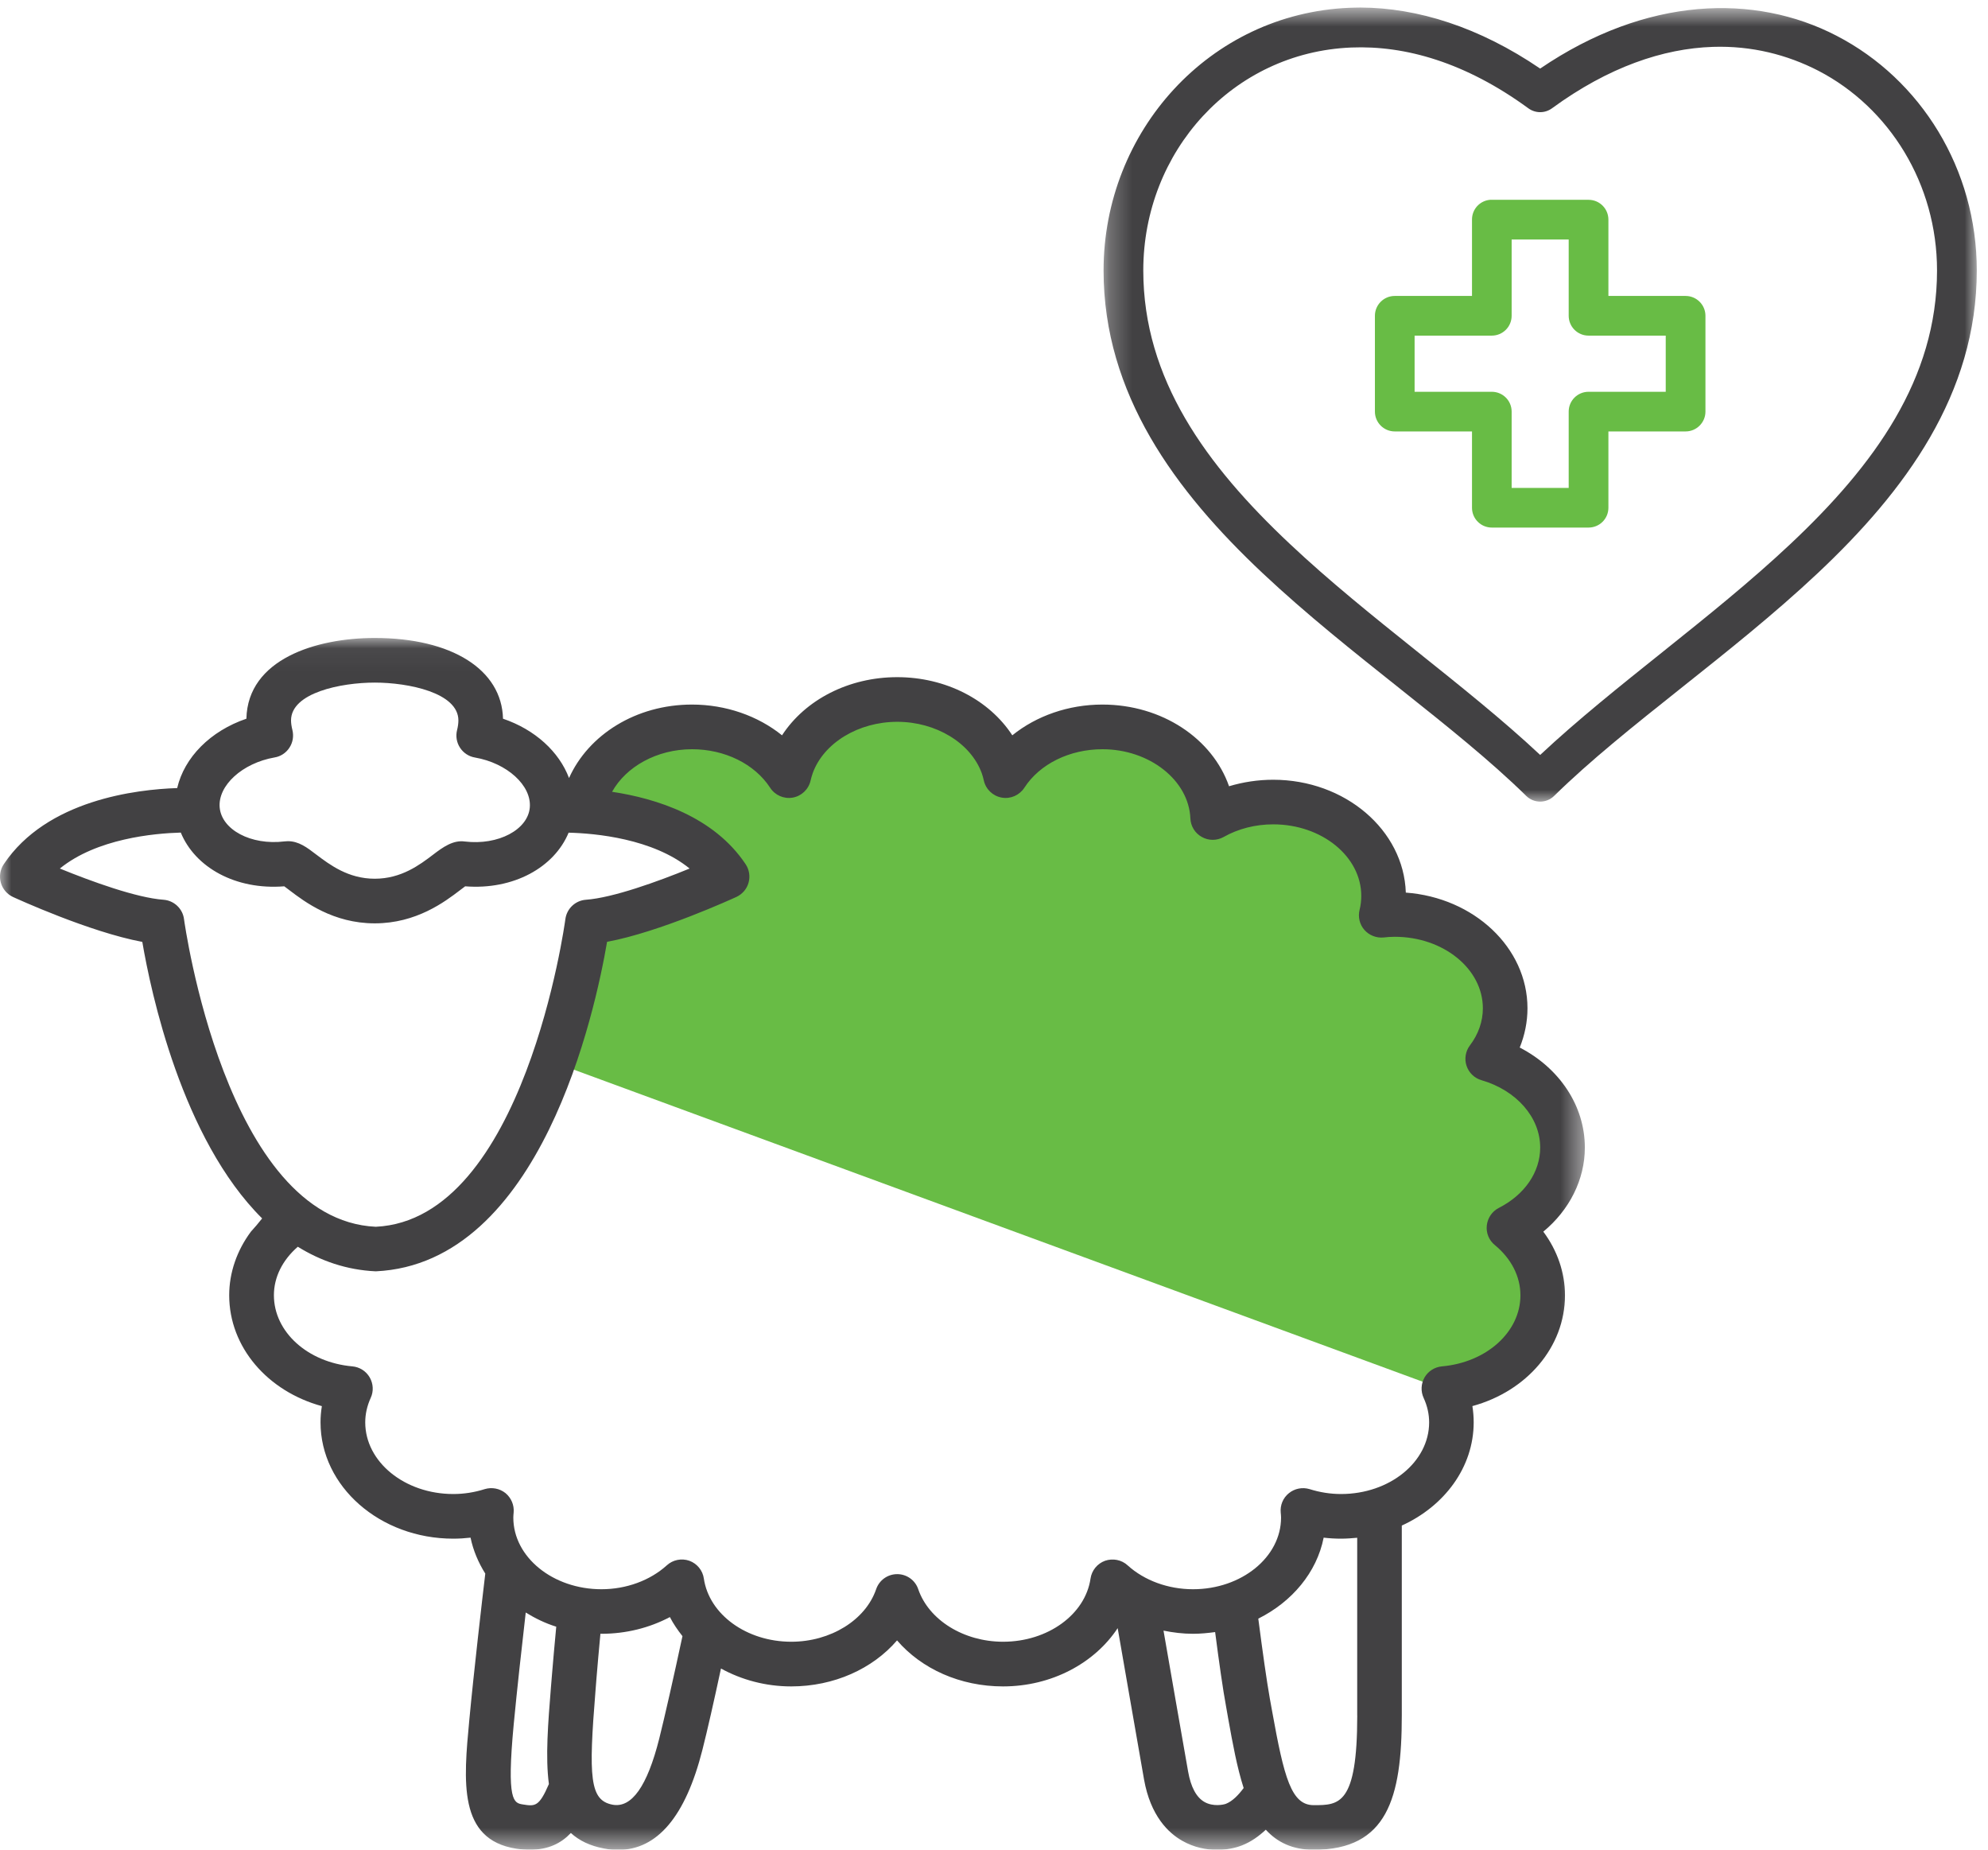
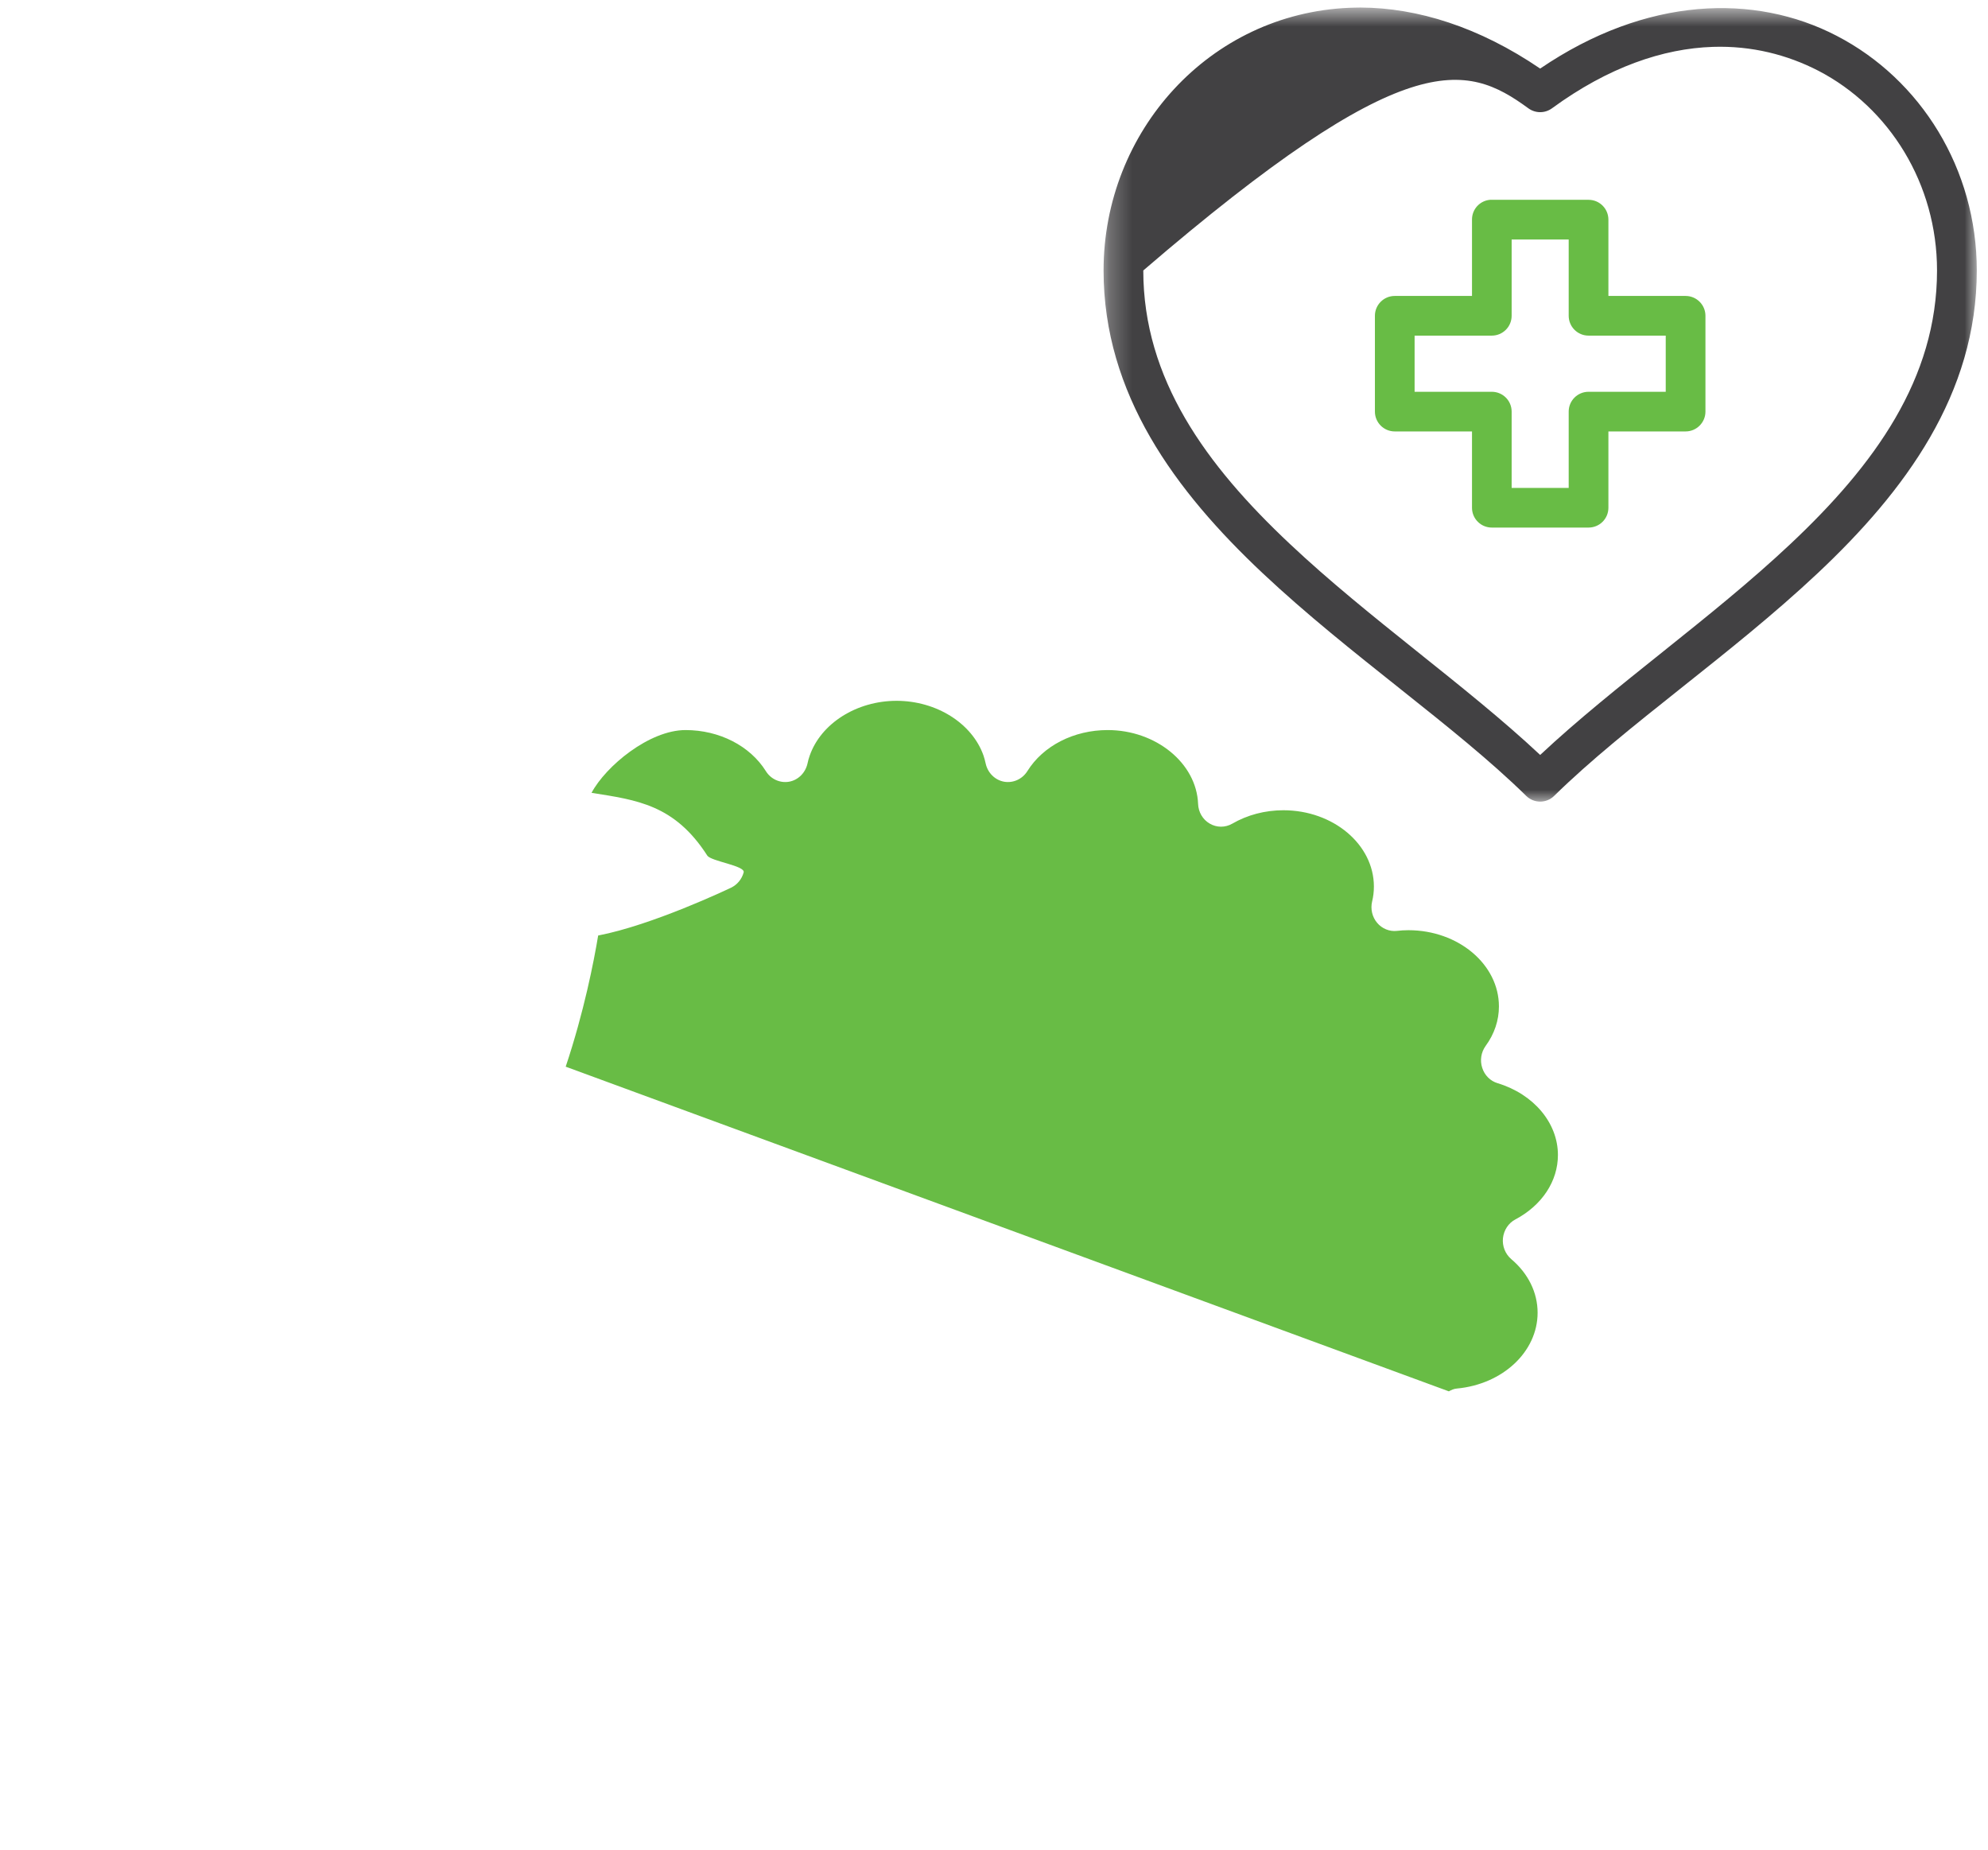
<svg xmlns="http://www.w3.org/2000/svg" xmlns:xlink="http://www.w3.org/1999/xlink" width="86px" height="80px" viewBox="0 0 86 80" version="1.1">
  <title>Group 11</title>
  <desc>Created with Sketch.</desc>
  <defs>
    <polygon id="path-1" points="0 1.042 68.56 1.042 68.56 53.458 0 53.458" />
    <polygon id="path-3" points="1.254 1.667 39.028 1.667 39.028 36.012 1.254 36.012" />
  </defs>
  <g id="Symbols" stroke="none" stroke-width="1" fill="none" fill-rule="evenodd">
    <g id="icon/sheep" transform="translate(0, -3)">
      <g id="Group-11" transform="translate(0, 1)">
        <path d="M63.023,62.056 C65.013,61.87 66.516,60.459 66.516,58.776 C66.516,57.907 66.112,57.079 65.377,56.459 C65.117,56.236 64.982,55.896 65.017,55.552 C65.054,55.208 65.254,54.899 65.552,54.743 C66.707,54.132 67.395,53.088 67.395,51.954 C67.395,50.569 66.347,49.321 64.785,48.849 C64.471,48.756 64.222,48.507 64.12,48.184 C64.015,47.866 64.071,47.51 64.266,47.24 C64.645,46.724 64.843,46.132 64.843,45.532 C64.843,43.71 63.086,42.232 60.926,42.232 C60.754,42.232 60.589,42.243 60.424,42.262 C60.108,42.297 59.783,42.164 59.574,41.913 C59.36,41.66 59.281,41.316 59.357,40.99 C59.409,40.781 59.434,40.56 59.434,40.344 C59.434,38.527 57.677,37.044 55.518,37.044 C54.727,37.044 53.963,37.244 53.303,37.627 C53,37.799 52.635,37.799 52.333,37.622 C52.033,37.45 51.841,37.125 51.829,36.767 C51.759,35.005 50.004,33.576 47.917,33.576 C46.457,33.576 45.126,34.254 44.442,35.354 C44.224,35.698 43.831,35.879 43.433,35.809 C43.041,35.737 42.727,35.426 42.639,35.019 C42.613,34.905 42.585,34.791 42.546,34.678 C42.055,33.283 40.507,32.311 38.785,32.311 C37.065,32.311 35.519,33.281 35.029,34.678 C34.985,34.794 34.959,34.905 34.933,35.019 C34.843,35.426 34.531,35.737 34.139,35.809 C33.741,35.879 33.346,35.698 33.132,35.354 C32.444,34.254 31.112,33.576 29.657,33.576 C28.084,33.576 26.203,35.14 25.59,36.291 C27.556,36.602 29.181,36.802 30.596,39.003 C30.757,39.254 32.251,39.442 32.17,39.733 C32.091,40.023 31.896,40.261 31.631,40.391 C31.479,40.463 28.225,42.011 25.876,42.462 C25.69,43.589 25.262,45.772 24.472,48.135 L62.677,62.177 C62.783,62.118 62.897,62.065 63.023,62.056" id="Fill-1" fill="#68BC45" />
        <g id="Group-5" transform="translate(0, 28.551)">
          <mask id="mask-2" fill="white">
            <use xlink:href="#path-1" />
          </mask>
          <g id="Clip-4" />
-           <path d="M64.836,25.694 C64.548,25.841 64.353,26.129 64.318,26.454 C64.283,26.775 64.413,27.096 64.667,27.3 C65.378,27.886 65.773,28.658 65.773,29.474 C65.773,31.054 64.313,32.374 62.377,32.546 C62.066,32.574 61.784,32.751 61.626,33.023 C61.471,33.297 61.454,33.627 61.587,33.913 C61.745,34.257 61.824,34.615 61.824,34.968 C61.824,36.679 60.116,38.067 58.012,38.067 C57.554,38.067 57.096,37.995 56.652,37.855 C56.343,37.762 56.006,37.827 55.755,38.032 C55.502,38.236 55.372,38.552 55.404,38.875 C55.411,38.948 55.418,39.015 55.418,39.087 C55.418,40.795 53.71,42.185 51.609,42.185 C50.535,42.185 49.505,41.809 48.78,41.151 C48.517,40.909 48.141,40.84 47.806,40.953 C47.469,41.074 47.227,41.372 47.176,41.723 C46.948,43.28 45.324,44.456 43.394,44.456 C41.693,44.456 40.185,43.522 39.724,42.188 C39.594,41.795 39.225,41.532 38.813,41.532 C38.399,41.532 38.032,41.795 37.9,42.188 C37.442,43.519 35.931,44.456 34.23,44.456 C32.3,44.456 30.678,43.28 30.448,41.723 C30.399,41.372 30.155,41.074 29.82,40.953 C29.488,40.837 29.109,40.909 28.846,41.151 C28.119,41.809 27.089,42.185 26.018,42.185 C23.917,42.185 22.206,40.795 22.206,39.087 C22.206,39.015 22.213,38.943 22.22,38.869 C22.25,38.548 22.115,38.232 21.867,38.027 C21.613,37.825 21.278,37.762 20.969,37.855 C20.528,37.995 20.07,38.067 19.61,38.067 C17.508,38.067 15.8,36.679 15.8,34.968 C15.8,34.61 15.879,34.257 16.037,33.908 C16.167,33.627 16.151,33.297 15.993,33.023 C15.835,32.751 15.556,32.574 15.245,32.546 C13.308,32.374 11.849,31.056 11.849,29.469 C11.849,28.69 12.218,27.951 12.883,27.372 C13.869,27.981 14.987,28.377 16.256,28.435 C23.405,28.1 25.75,17.178 26.262,14.184 C28.549,13.761 31.71,12.308 31.859,12.241 C32.117,12.118 32.307,11.897 32.382,11.627 C32.458,11.355 32.414,11.065 32.256,10.828 C30.883,8.766 28.391,7.983 26.478,7.695 C27.078,6.614 28.41,5.854 29.937,5.854 C31.354,5.854 32.647,6.491 33.316,7.52 C33.525,7.843 33.911,8.015 34.295,7.946 C34.676,7.878 34.98,7.588 35.066,7.207 C35.092,7.1 35.12,6.995 35.159,6.886 C35.636,5.577 37.14,4.668 38.816,4.668 C40.487,4.668 41.991,5.58 42.469,6.886 C42.509,6.993 42.534,7.1 42.56,7.207 C42.646,7.588 42.95,7.878 43.334,7.946 C43.72,8.015 44.101,7.843 44.313,7.52 C44.977,6.491 46.272,5.854 47.692,5.854 C49.724,5.854 51.427,7.195 51.495,8.845 C51.509,9.182 51.695,9.484 51.987,9.647 C52.28,9.814 52.636,9.814 52.929,9.652 C53.566,9.291 54.314,9.103 55.081,9.103 C57.18,9.103 58.888,10.493 58.888,12.197 C58.888,12.401 58.865,12.606 58.814,12.804 C58.74,13.11 58.816,13.431 59.023,13.668 C59.23,13.905 59.546,14.026 59.851,13.996 C60.011,13.977 60.174,13.966 60.336,13.966 C62.44,13.966 64.148,15.353 64.148,17.059 C64.148,17.624 63.955,18.18 63.588,18.663 C63.398,18.914 63.342,19.249 63.442,19.546 C63.542,19.849 63.788,20.083 64.09,20.169 C65.608,20.611 66.628,21.78 66.628,23.082 C66.628,24.142 65.959,25.122 64.836,25.694 L64.836,25.694 Z M58.714,47.645 C58.714,51.524 57.924,51.524 56.831,51.524 C55.86,51.524 55.551,50.344 55.03,47.452 L54.932,46.911 C54.795,46.141 54.619,44.891 54.433,43.457 C55.895,42.727 56.964,41.455 57.261,39.954 C57.512,39.984 57.759,39.998 58.01,39.998 C58.249,39.998 58.484,39.98 58.712,39.959 L58.712,47.645 L58.714,47.645 Z M53.031,51.466 C52.931,51.504 52.485,51.601 52.106,51.387 C51.755,51.187 51.516,50.746 51.397,50.069 C51.083,48.298 50.598,45.493 50.333,43.975 C50.746,44.059 51.172,44.112 51.609,44.112 C51.934,44.112 52.252,44.08 52.566,44.038 C52.738,45.358 52.901,46.513 53.038,47.248 L53.133,47.789 C53.324,48.851 53.512,49.888 53.8,50.783 C53.582,51.076 53.322,51.352 53.031,51.466 L53.031,51.466 Z M28.516,48.656 C28,50.699 27.329,51.659 26.499,51.504 C25.511,51.315 25.455,50.339 25.762,46.562 L25.802,46.051 C25.848,45.497 25.906,44.826 25.974,44.108 C25.988,44.108 26.002,44.112 26.015,44.112 C27.08,44.112 28.093,43.857 28.979,43.389 C29.128,43.68 29.316,43.952 29.523,44.214 C29.142,45.99 28.767,47.652 28.516,48.656 L28.516,48.656 Z M22.624,51.494 C22.224,51.429 21.906,51.38 22.224,48.019 C22.362,46.571 22.578,44.619 22.743,43.192 C23.15,43.443 23.587,43.657 24.063,43.805 C23.991,44.582 23.924,45.305 23.877,45.895 L23.835,46.404 C23.707,48.001 23.591,49.447 23.745,50.611 C23.322,51.592 23.147,51.578 22.624,51.494 L22.624,51.494 Z M7.96,13.201 C7.902,12.75 7.53,12.397 7.072,12.364 C5.912,12.281 3.965,11.576 2.589,11.014 C4.181,9.719 6.661,9.491 7.821,9.459 C8.439,10.963 10.189,11.951 12.297,11.783 C12.365,11.83 12.437,11.888 12.52,11.951 C13.181,12.455 14.412,13.385 16.211,13.385 C18.01,13.385 19.24,12.455 19.9,11.951 C19.982,11.888 20.056,11.83 20.123,11.783 C22.218,11.948 23.977,10.963 24.598,9.463 C25.76,9.491 28.24,9.719 29.832,11.014 C28.461,11.576 26.508,12.281 25.348,12.364 C24.888,12.397 24.519,12.748 24.458,13.201 C24.442,13.333 22.678,26.201 16.256,26.508 C9.752,26.206 7.979,13.333 7.96,13.201 L7.96,13.201 Z M11.879,6.209 C12.139,6.168 12.374,6.012 12.518,5.791 C12.667,5.566 12.713,5.294 12.651,5.031 C12.611,4.868 12.59,4.731 12.59,4.608 C12.59,3.409 14.754,2.972 16.211,2.972 C17.666,2.972 19.83,3.409 19.83,4.608 C19.83,4.729 19.812,4.873 19.772,5.029 C19.707,5.291 19.754,5.566 19.902,5.791 C20.047,6.012 20.279,6.168 20.544,6.212 C21.936,6.453 23.001,7.423 22.919,8.373 C22.838,9.331 21.56,10.019 20.109,9.845 C19.61,9.775 19.177,10.075 18.736,10.414 C18.155,10.856 17.36,11.455 16.211,11.455 C15.063,11.455 14.268,10.851 13.687,10.414 C13.278,10.1 12.923,9.831 12.453,9.831 C12.411,9.831 12.351,9.835 12.314,9.84 C10.849,10.021 9.587,9.329 9.503,8.371 C9.422,7.423 10.484,6.453 11.879,6.209 L11.879,6.209 Z M68.56,23.082 C68.56,21.276 67.463,19.646 65.743,18.756 C65.961,18.217 66.078,17.643 66.078,17.059 C66.078,14.431 63.758,12.271 60.815,12.055 C60.727,9.35 58.186,7.174 55.079,7.174 C54.423,7.174 53.78,7.272 53.168,7.455 C52.45,5.398 50.272,3.922 47.687,3.922 C46.225,3.922 44.838,4.408 43.792,5.252 C42.788,3.713 40.907,2.737 38.813,2.737 C36.714,2.737 34.834,3.713 33.83,5.252 C32.784,4.408 31.396,3.922 29.934,3.922 C27.508,3.922 25.455,5.231 24.616,7.1 C24.186,5.961 23.147,5.005 21.76,4.534 C21.708,2.409 19.542,1.042 16.209,1.042 C13.673,1.042 10.717,1.958 10.659,4.534 C9.097,5.066 7.974,6.207 7.665,7.534 C5.905,7.592 2.021,8.043 0.162,10.828 C0.004,11.067 -0.04,11.355 0.036,11.627 C0.113,11.899 0.304,12.123 0.559,12.243 C0.708,12.311 3.872,13.761 6.156,14.187 C6.526,16.357 7.869,22.703 11.34,26.147 C11.182,26.345 11.021,26.54 10.852,26.722 C10.25,27.533 9.915,28.49 9.915,29.471 C9.915,31.712 11.572,33.623 13.924,34.266 C13.885,34.499 13.866,34.736 13.866,34.968 C13.866,37.744 16.442,39.998 19.607,39.998 C19.858,39.998 20.109,39.982 20.356,39.954 C20.47,40.507 20.693,41.03 20.993,41.509 C20.86,42.625 20.498,45.751 20.302,47.84 C20.051,50.499 19.816,53.007 22.322,53.405 C22.543,53.44 22.745,53.451 22.933,53.451 C23.731,53.451 24.282,53.165 24.695,52.728 C25.053,53.054 25.518,53.286 26.139,53.4 C26.346,53.442 26.55,53.458 26.745,53.458 C28.435,53.458 29.658,52.006 30.385,49.135 C30.599,48.294 30.887,47.022 31.189,45.614 C32.077,46.102 33.119,46.388 34.225,46.388 C36.077,46.388 37.749,45.628 38.806,44.398 C39.866,45.63 41.537,46.388 43.39,46.388 C45.491,46.388 47.35,45.384 48.35,43.868 C48.585,45.207 49.142,48.438 49.489,50.404 C49.768,51.989 50.549,52.733 51.153,53.07 C51.648,53.351 52.176,53.456 52.652,53.456 C53.066,53.456 53.44,53.377 53.724,53.265 C54.13,53.107 54.463,52.861 54.758,52.587 C55.251,53.126 55.909,53.454 56.829,53.454 C60.004,53.454 60.641,51.232 60.641,47.645 L60.641,39.431 C62.486,38.592 63.751,36.909 63.751,34.966 C63.751,34.736 63.732,34.496 63.695,34.264 C66.045,33.623 67.7,31.71 67.7,29.474 C67.7,28.488 67.37,27.535 66.763,26.719 C67.893,25.785 68.56,24.467 68.56,23.082 L68.56,23.082 Z" id="Fill-3" fill="#424143" mask="url(#mask-2)" />
        </g>
        <g id="Group-8" transform="translate(46.486, 0.659)">
          <mask id="mask-4" fill="white">
            <use xlink:href="#path-3" />
          </mask>
          <g id="Clip-7" />
-           <path d="M30.966,24.87 C27.537,28.096 23.372,30.965 20.141,33.993 C16.908,30.965 12.743,28.096 9.317,24.87 C5.682,21.454 2.972,17.728 2.972,13.039 C2.972,7.891 6.839,3.605 11.971,3.396 C14.305,3.301 16.915,4.04 19.63,6.025 C19.935,6.248 20.348,6.248 20.653,6.025 C23.093,4.24 25.462,3.438 27.614,3.368 C29.285,3.314 30.824,3.705 32.174,4.4 C35.252,5.997 37.309,9.295 37.309,13.039 C37.309,17.728 34.599,21.454 30.966,24.87 M32.962,2.887 C29.436,1.058 24.746,1.174 20.141,4.307 C17.506,2.513 14.835,1.676 12.374,1.667 C12.211,1.667 12.053,1.674 11.892,1.678 C5.835,1.927 1.254,7.024 1.254,13.039 C1.254,18.39 4.357,22.578 8.136,26.132 C11.916,29.686 16.425,32.71 19.537,35.764 C19.872,36.094 20.411,36.094 20.746,35.764 C23.856,32.71 28.367,29.686 32.147,26.132 C35.926,22.578 39.029,18.39 39.029,13.039 C39.029,8.665 36.623,4.781 32.962,2.887" id="Fill-6" fill="#424143" mask="url(#mask-4)" />
+           <path d="M30.966,24.87 C27.537,28.096 23.372,30.965 20.141,33.993 C16.908,30.965 12.743,28.096 9.317,24.87 C5.682,21.454 2.972,17.728 2.972,13.039 C14.305,3.301 16.915,4.04 19.63,6.025 C19.935,6.248 20.348,6.248 20.653,6.025 C23.093,4.24 25.462,3.438 27.614,3.368 C29.285,3.314 30.824,3.705 32.174,4.4 C35.252,5.997 37.309,9.295 37.309,13.039 C37.309,17.728 34.599,21.454 30.966,24.87 M32.962,2.887 C29.436,1.058 24.746,1.174 20.141,4.307 C17.506,2.513 14.835,1.676 12.374,1.667 C12.211,1.667 12.053,1.674 11.892,1.678 C5.835,1.927 1.254,7.024 1.254,13.039 C1.254,18.39 4.357,22.578 8.136,26.132 C11.916,29.686 16.425,32.71 19.537,35.764 C19.872,36.094 20.411,36.094 20.746,35.764 C23.856,32.71 28.367,29.686 32.147,26.132 C35.926,22.578 39.029,18.39 39.029,13.039 C39.029,8.665 36.623,4.781 32.962,2.887" id="Fill-6" fill="#424143" mask="url(#mask-4)" />
        </g>
        <path d="M72.059,18.945 L68.719,18.945 C68.245,18.945 67.861,19.328 67.861,19.802 L67.861,23.103 L65.393,23.103 L65.393,19.802 C65.393,19.328 65.009,18.945 64.535,18.945 L61.195,18.945 L61.195,16.516 L64.535,16.516 C65.009,16.516 65.393,16.132 65.393,15.658 L65.393,12.358 L67.861,12.358 L67.861,15.658 C67.861,16.132 68.245,16.516 68.719,16.516 L72.059,16.516 L72.059,18.945 Z M72.919,14.8 L69.579,14.8 L69.579,11.5 C69.579,11.026 69.196,10.642 68.719,10.642 L64.535,10.642 C64.507,10.64 64.48,10.64 64.456,10.642 C64.012,10.682 63.675,11.054 63.678,11.5 L63.678,14.8 L60.335,14.8 C59.863,14.8 59.478,15.184 59.478,15.658 L59.478,19.802 C59.478,20.276 59.863,20.66 60.335,20.66 L63.678,20.66 L63.678,23.961 C63.678,24.435 64.061,24.818 64.535,24.818 L68.719,24.818 C69.196,24.818 69.579,24.435 69.579,23.961 L69.579,20.66 L72.919,20.66 C73.391,20.66 73.777,20.276 73.777,19.802 L73.777,15.658 C73.777,15.184 73.391,14.8 72.919,14.8 L72.919,14.8 Z" id="Fill-9" fill="#68BC45" />
      </g>
    </g>
  </g>
</svg>